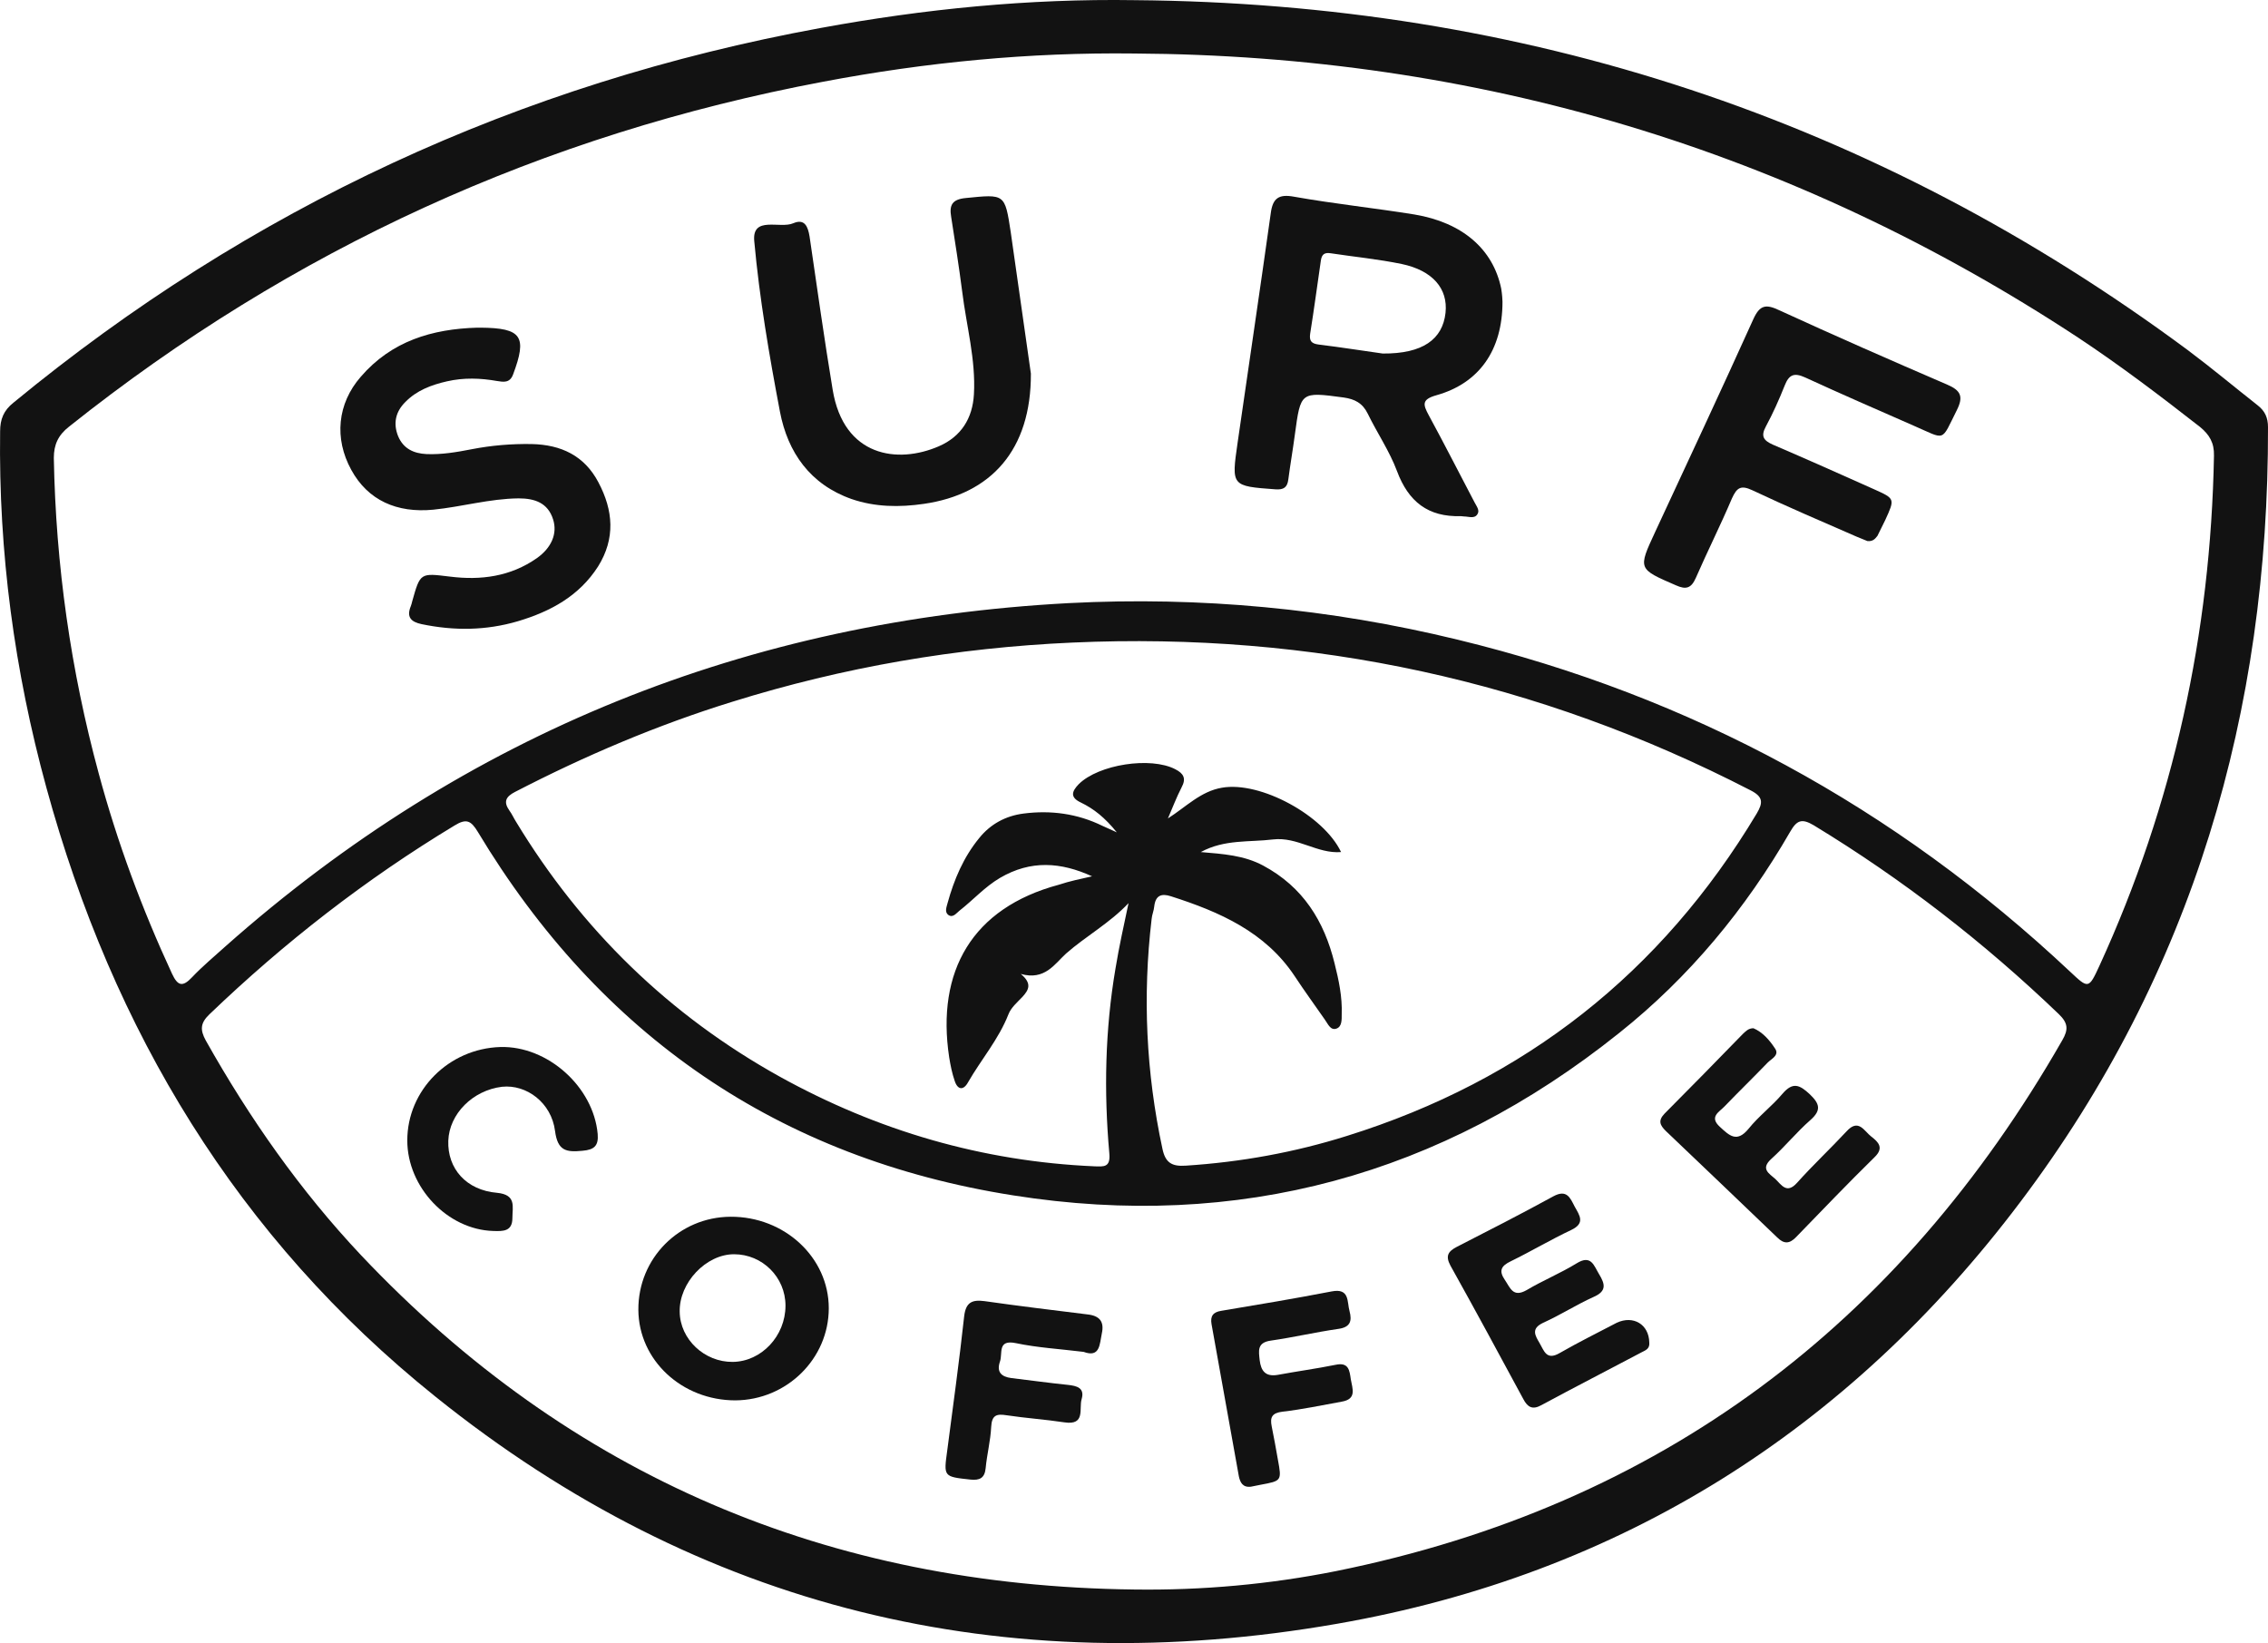
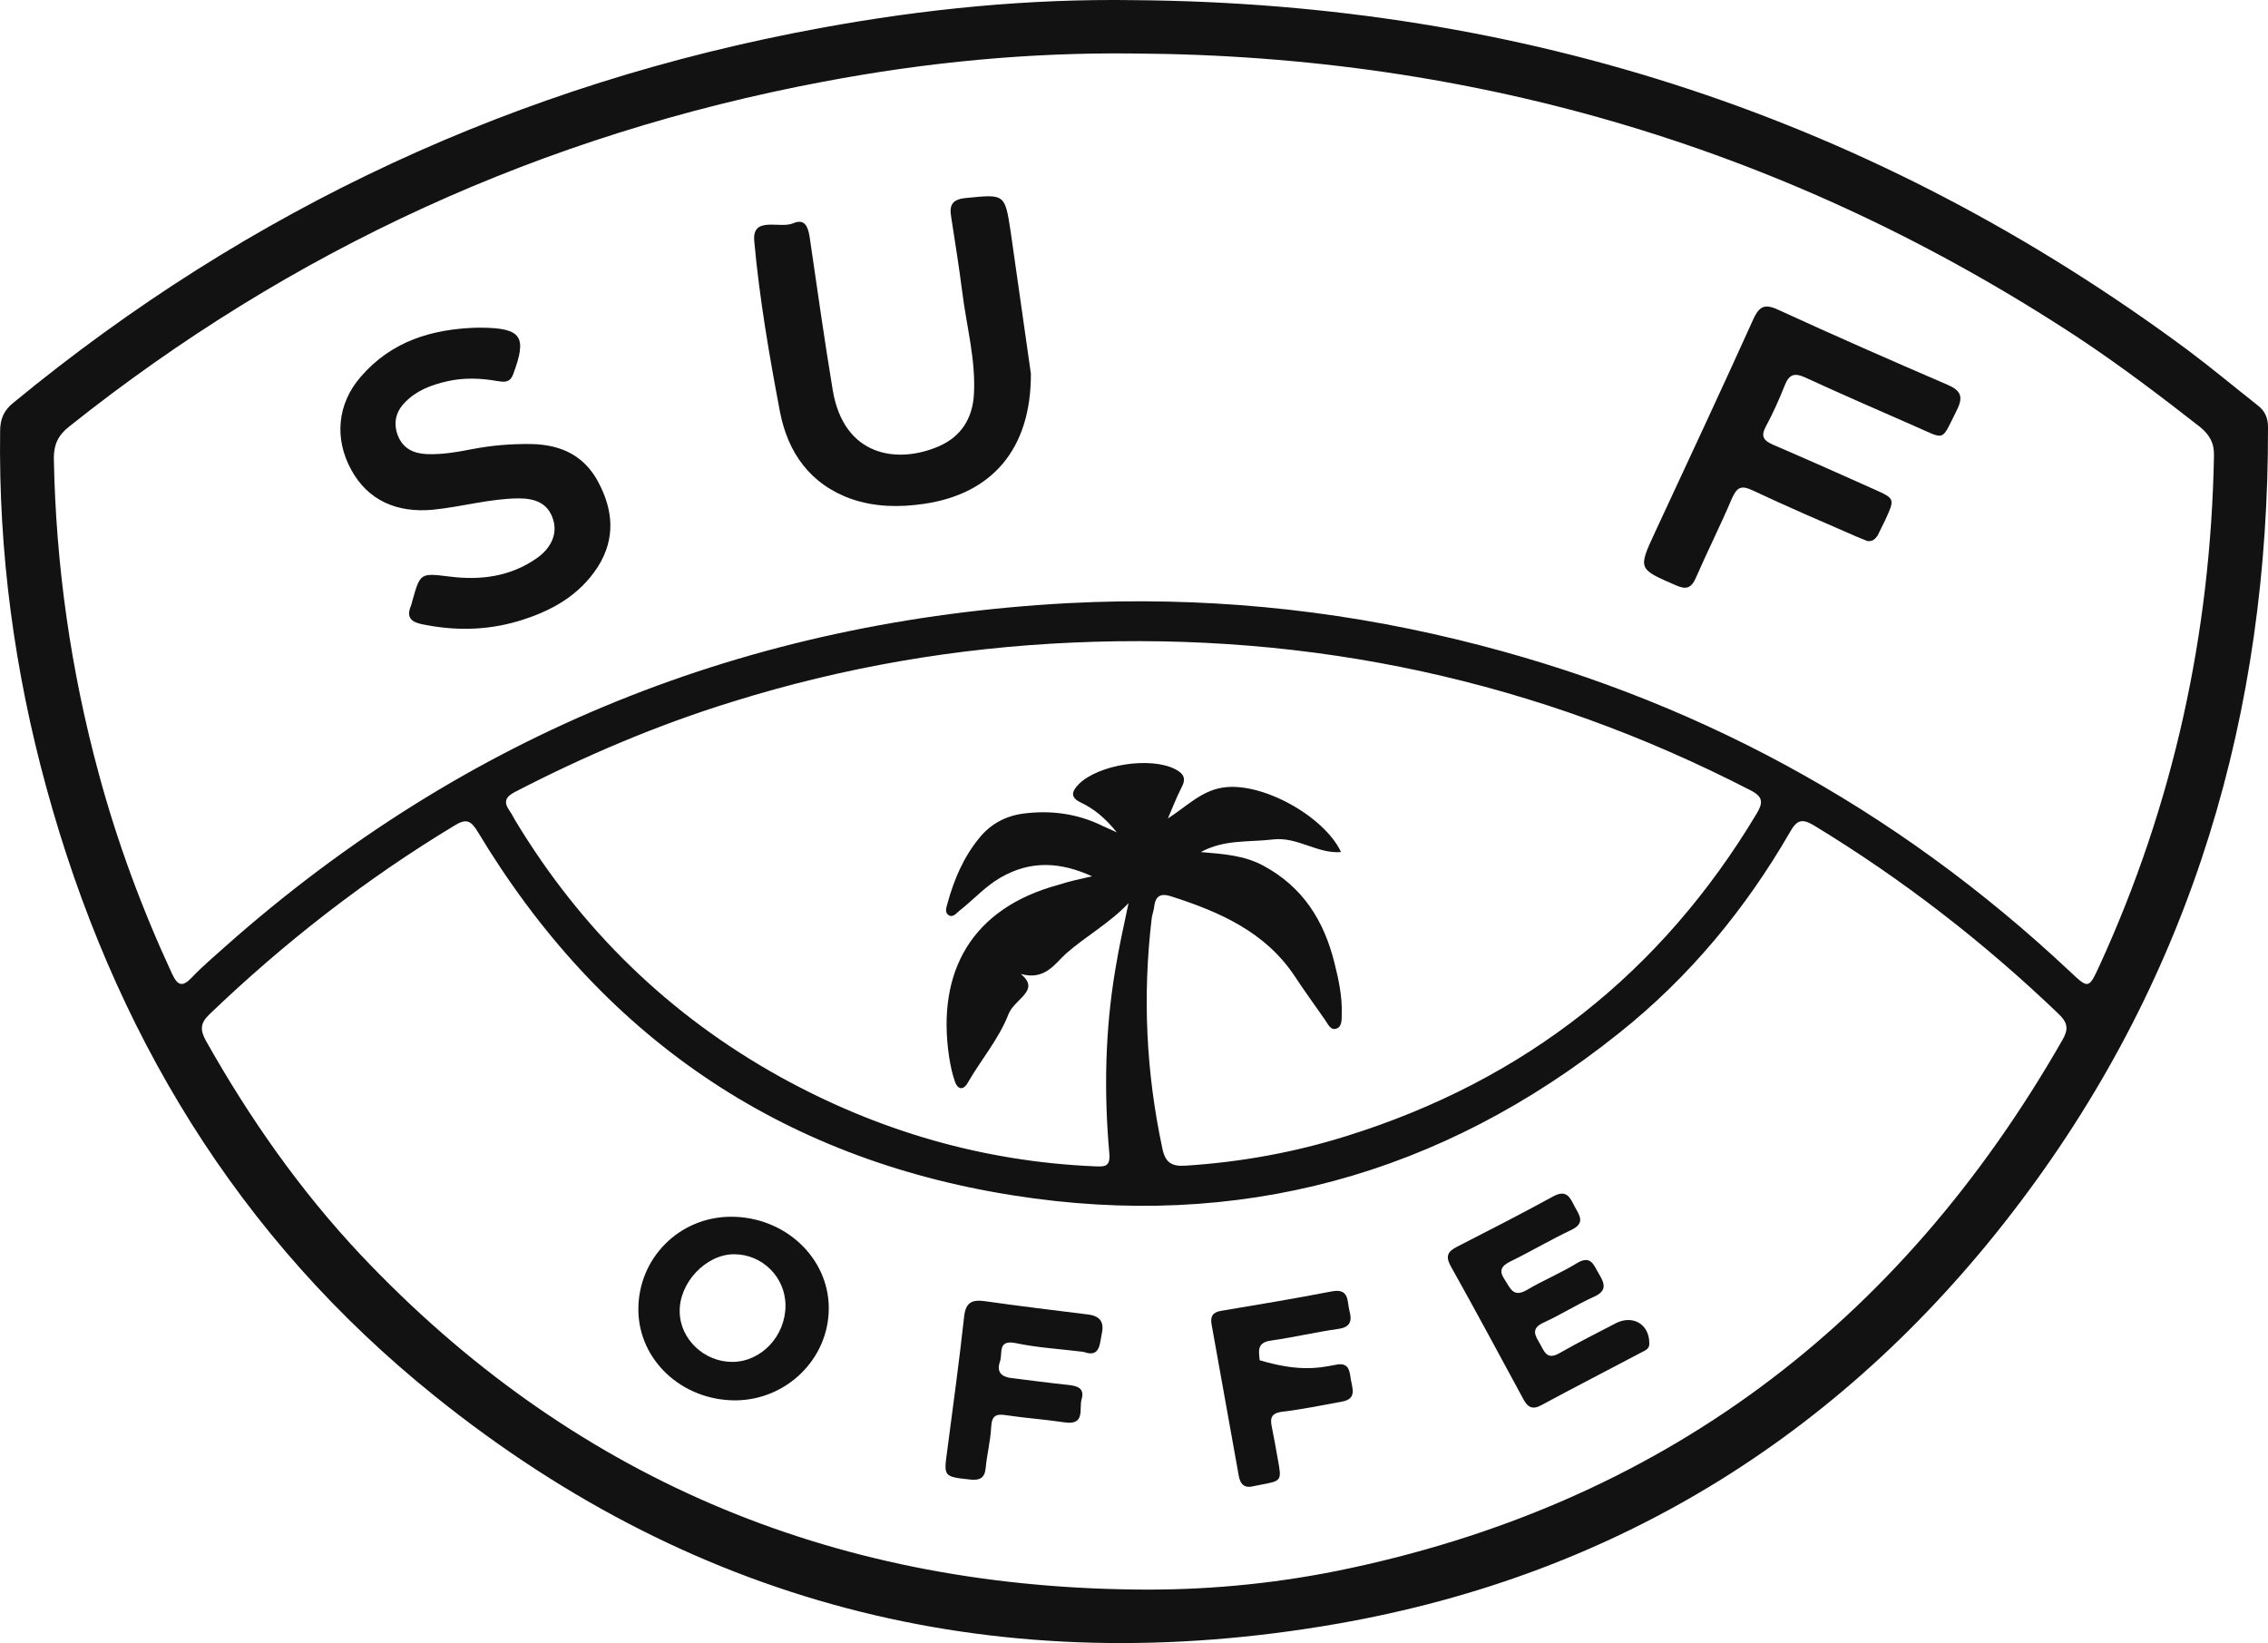
<svg xmlns="http://www.w3.org/2000/svg" viewBox="0 0 114.317 82.815" fill="none">
  <path d="M57.194 0.008C76.799 0.171 94.516 5.972 110.265 17.64C111.463 18.536 112.611 19.497 113.792 20.426C114.17 20.719 114.317 21.061 114.317 21.534C114.35 35.857 110.544 49.024 101.849 60.561C93.187 72.065 81.687 79.349 67.398 81.842C50.599 84.775 35.277 81.109 21.939 70.387C11.965 62.386 5.682 51.941 2.335 39.687C0.728 33.82 -0.076 27.84 0.006 21.746C0.006 21.127 0.186 20.687 0.678 20.296C12.588 10.486 26.156 4.196 41.363 1.41C46.597 0.448 51.863 -0.073 57.194 0.008ZM57.161 2.697C51.895 2.632 46.678 3.137 41.511 4.115C27.386 6.771 14.705 12.555 3.484 21.501C2.942 21.925 2.713 22.398 2.713 23.082C2.811 28.476 3.566 33.788 4.976 38.986C5.912 42.457 7.158 45.814 8.668 49.073C8.963 49.708 9.209 49.757 9.685 49.252C10.21 48.698 10.8 48.209 11.358 47.704C23.482 36.949 37.705 31.262 53.88 30.398C60.492 30.056 67.037 30.675 73.468 32.24C85.247 35.091 95.533 40.697 104.343 48.975C105.262 49.839 105.278 49.855 105.819 48.681C109.56 40.518 111.43 31.93 111.594 22.968C111.61 22.316 111.364 21.909 110.889 21.518C108.887 19.953 106.869 18.422 104.753 17.02C90.333 7.537 74.453 2.795 57.161 2.697ZM57.161 80.115C60.59 80.164 64.003 79.854 67.349 79.186C83.705 75.878 95.747 66.753 103.949 52.429C104.261 51.892 104.244 51.566 103.769 51.11C99.996 47.492 95.894 44.314 91.415 41.593C90.808 41.235 90.562 41.349 90.234 41.919C87.987 45.814 85.149 49.252 81.605 52.071C72.648 59.241 62.411 62.043 51.075 60.251C39.247 58.393 30.24 52.169 24.089 41.936C23.744 41.365 23.514 41.235 22.907 41.61C18.429 44.314 14.327 47.508 10.554 51.126C10.095 51.566 10.079 51.908 10.374 52.446C12.572 56.356 15.131 60.007 18.199 63.266C28.748 74.428 41.79 79.936 57.161 80.115ZM55.045 44.168C53.47 43.451 51.961 43.337 50.402 44.249C49.631 44.706 49.057 45.357 48.368 45.895C48.204 46.025 48.04 46.27 47.81 46.123C47.597 45.977 47.712 45.716 47.761 45.52C48.089 44.331 48.565 43.206 49.353 42.245C49.927 41.528 50.698 41.121 51.584 41.006C52.962 40.827 54.307 41.006 55.57 41.626C55.734 41.707 55.915 41.773 56.292 41.952C55.685 41.202 55.127 40.762 54.487 40.453C53.93 40.192 54.012 39.899 54.373 39.524C55.373 38.53 57.998 38.122 59.245 38.774C59.655 38.986 59.803 39.231 59.557 39.687C59.294 40.192 59.097 40.73 58.868 41.251C59.786 40.664 60.525 39.882 61.591 39.703C63.527 39.361 66.726 41.104 67.595 42.946C66.398 43.043 65.397 42.164 64.166 42.31C62.969 42.457 61.722 42.294 60.525 42.946C61.657 43.043 62.706 43.109 63.674 43.63C65.676 44.706 66.742 46.417 67.267 48.551C67.48 49.399 67.661 50.246 67.628 51.126C67.628 51.387 67.644 51.745 67.365 51.843C67.054 51.957 66.923 51.582 66.775 51.387C66.266 50.653 65.741 49.936 65.249 49.187C63.773 46.971 61.476 45.96 59.032 45.178C58.539 45.015 58.244 45.129 58.179 45.683C58.162 45.895 58.064 46.107 58.047 46.319C57.588 50.213 57.768 54.059 58.589 57.888C58.736 58.605 59.064 58.801 59.77 58.752C62.542 58.573 65.249 58.084 67.891 57.253C76.864 54.45 83.738 49.024 88.545 41.006C88.873 40.453 88.873 40.159 88.233 39.833C77.52 34.309 66.135 31.849 54.061 32.387C48.204 32.647 42.512 33.625 36.918 35.369C33.128 36.542 29.486 38.09 25.959 39.915C25.483 40.159 25.368 40.42 25.68 40.86C25.811 41.039 25.893 41.235 26.008 41.414C29.305 46.857 33.735 51.175 39.313 54.271C44.234 56.992 49.517 58.54 55.16 58.785C55.636 58.801 55.98 58.85 55.915 58.133C55.636 55.02 55.701 51.892 56.226 48.812C56.407 47.704 56.653 46.612 56.883 45.52C55.931 46.531 54.734 47.182 53.733 48.062C53.159 48.584 52.666 49.431 51.452 49.089C52.043 49.578 51.846 49.904 51.534 50.246C51.272 50.523 50.96 50.784 50.829 51.126C50.337 52.381 49.451 53.407 48.795 54.548C48.565 54.971 48.27 54.939 48.122 54.483C47.991 54.108 47.909 53.7 47.843 53.293C47.187 48.959 48.992 45.765 53.372 44.592C53.913 44.412 54.471 44.298 55.045 44.168Z" fill="#121212" />
-   <path d="M75.732 15.212C75.732 17.656 74.551 19.318 72.402 19.921C71.647 20.133 71.729 20.393 72.008 20.915C72.796 22.365 73.55 23.848 74.321 25.315C74.42 25.51 74.6 25.722 74.469 25.917C74.321 26.162 74.026 26.031 73.796 26.031C73.747 26.031 73.682 26.015 73.632 26.015C71.975 26.064 70.991 25.282 70.417 23.75C70.04 22.74 69.416 21.827 68.94 20.85C68.678 20.312 68.284 20.116 67.726 20.035C65.545 19.742 65.561 19.742 65.266 21.909C65.167 22.658 65.036 23.408 64.938 24.158C64.888 24.565 64.708 24.695 64.281 24.663C62.067 24.5 62.067 24.5 62.378 22.332C62.936 18.471 63.51 14.609 64.052 10.747C64.15 9.997 64.445 9.769 65.233 9.916C67.251 10.274 69.285 10.486 71.303 10.812C73.714 11.219 75.256 12.555 75.667 14.543C75.716 14.837 75.732 15.13 75.732 15.212ZM69.695 17.819C71.713 17.835 72.714 17.102 72.861 15.766C72.992 14.543 72.205 13.631 70.647 13.305C69.465 13.061 68.268 12.947 67.087 12.767C66.775 12.718 66.627 12.8 66.578 13.126C66.398 14.364 66.233 15.603 66.037 16.825C65.987 17.183 66.102 17.314 66.447 17.363C67.644 17.509 68.858 17.705 69.695 17.819Z" fill="#121212" />
  <path d="M51.961 18.829C51.977 22.675 49.96 24.907 46.564 25.396C45.333 25.575 44.103 25.559 42.922 25.152C40.838 24.418 39.706 22.805 39.313 20.752C38.771 17.9 38.279 15.032 38.017 12.148C37.902 10.861 39.313 11.545 39.985 11.252C40.559 11.007 40.723 11.415 40.806 11.92C41.183 14.495 41.544 17.069 41.97 19.644C42.528 23.033 45.251 23.392 47.318 22.495C48.45 22.007 49.024 21.078 49.09 19.872C49.189 18.128 48.713 16.434 48.5 14.706C48.336 13.435 48.139 12.181 47.942 10.926C47.843 10.339 47.991 10.046 48.68 9.981C50.649 9.785 50.649 9.753 50.944 11.692C51.305 14.234 51.666 16.776 51.961 18.829Z" fill="#121212" />
  <path d="M24.056 16.515C24.105 16.515 24.171 16.515 24.22 16.515C26.303 16.531 26.582 16.955 25.86 18.878C25.696 19.318 25.368 19.253 25.056 19.204C24.22 19.057 23.383 19.025 22.53 19.22C21.743 19.399 21.004 19.676 20.43 20.263C19.938 20.752 19.807 21.339 20.069 21.99C20.332 22.61 20.84 22.854 21.497 22.887C22.268 22.919 23.022 22.789 23.777 22.642C24.778 22.447 25.778 22.365 26.795 22.381C28.288 22.414 29.453 22.968 30.159 24.304C30.913 25.722 31.028 27.14 30.142 28.557C29.191 30.04 27.747 30.822 26.106 31.311C24.499 31.784 22.891 31.8 21.25 31.458C20.709 31.344 20.479 31.099 20.709 30.545C20.742 30.464 20.758 30.382 20.775 30.317C21.185 28.851 21.185 28.883 22.678 29.062C24.236 29.258 25.729 29.062 27.058 28.134C27.796 27.612 28.108 26.895 27.878 26.178C27.616 25.347 26.959 25.119 26.139 25.119C24.679 25.135 23.285 25.543 21.841 25.689C20.004 25.868 18.544 25.217 17.707 23.685C16.837 22.104 17.002 20.345 18.183 18.992C19.741 17.183 21.792 16.58 24.056 16.515Z" fill="#121212" />
  <path d="M94.122 27.27C93.958 27.205 93.761 27.123 93.565 27.042C91.809 26.276 90.054 25.526 88.331 24.712C87.741 24.435 87.544 24.581 87.298 25.119C86.724 26.471 86.068 27.775 85.477 29.127C85.247 29.649 84.985 29.731 84.476 29.502C82.557 28.671 82.557 28.688 83.426 26.814C85.083 23.245 86.756 19.676 88.381 16.075C88.709 15.358 89.021 15.326 89.677 15.635C92.482 16.923 95.304 18.161 98.142 19.383C98.831 19.676 98.978 19.986 98.634 20.67C97.814 22.3 98.109 22.17 96.452 21.453C94.631 20.654 92.794 19.856 90.989 19.025C90.415 18.764 90.169 18.894 89.956 19.432C89.677 20.133 89.365 20.833 89.004 21.501C88.741 21.99 88.889 22.202 89.365 22.414C91.071 23.147 92.761 23.897 94.467 24.663C95.517 25.135 95.517 25.135 95.025 26.211C94.893 26.488 94.762 26.749 94.631 27.009C94.516 27.156 94.401 27.302 94.122 27.27Z" fill="#121212" />
  <path d="M37.065 70.582C34.375 70.582 32.193 68.561 32.176 66.02C32.16 63.429 34.227 61.343 36.819 61.327C39.542 61.31 41.774 63.38 41.774 65.938C41.774 68.48 39.657 70.566 37.065 70.582ZM39.592 65.808C39.592 64.374 38.427 63.217 36.999 63.217C35.589 63.217 34.227 64.651 34.26 66.117C34.276 67.502 35.507 68.659 36.934 68.643C38.377 68.627 39.592 67.339 39.592 65.808Z" fill="#121212" />
  <path d="M83.131 67.665C83.164 67.975 82.95 68.056 82.754 68.154C81.064 69.05 79.374 69.914 77.684 70.827C77.242 71.071 76.996 70.924 76.782 70.517C75.568 68.268 74.354 66.02 73.107 63.787C72.845 63.298 72.993 63.07 73.435 62.842C75.06 62.011 76.684 61.18 78.291 60.3C78.98 59.925 79.145 60.381 79.374 60.821C79.62 61.261 79.916 61.653 79.194 61.995C78.16 62.483 77.176 63.07 76.142 63.575C75.667 63.803 75.535 64.048 75.847 64.504C76.126 64.912 76.257 65.416 76.946 65.026C77.767 64.537 78.652 64.178 79.473 63.673C80.211 63.217 80.342 63.803 80.604 64.227C80.9 64.716 80.998 65.074 80.326 65.368C79.456 65.759 78.652 66.28 77.783 66.671C77.159 66.965 77.373 67.307 77.603 67.698C77.832 68.089 77.947 68.578 78.603 68.203C79.538 67.665 80.523 67.176 81.49 66.671C82.327 66.28 83.114 66.753 83.131 67.665Z" fill="#121212" />
-   <path d="M88.381 51.826C88.84 52.022 89.184 52.413 89.463 52.837C89.709 53.179 89.299 53.358 89.102 53.554C88.381 54.303 87.642 55.02 86.92 55.77C86.658 56.047 86.133 56.291 86.691 56.797C87.167 57.237 87.544 57.611 88.134 56.894C88.643 56.259 89.316 55.754 89.84 55.134C90.366 54.515 90.71 54.678 91.219 55.151C91.711 55.623 91.826 55.949 91.251 56.454C90.562 57.057 89.972 57.79 89.283 58.41C88.725 58.915 89.168 59.143 89.48 59.42C89.791 59.713 90.054 60.202 90.579 59.616C91.383 58.719 92.252 57.905 93.072 57.025C93.679 56.356 93.958 57.008 94.319 57.285C94.68 57.562 94.976 57.856 94.483 58.328C93.138 59.648 91.842 61.001 90.53 62.353C90.201 62.695 89.923 62.712 89.578 62.369C87.708 60.577 85.838 58.785 83.968 57.008C83.672 56.715 83.558 56.487 83.902 56.128C85.231 54.792 86.543 53.456 87.856 52.104C87.987 51.989 88.118 51.826 88.381 51.826Z" fill="#121212" />
-   <path d="M20.529 57.481C20.529 54.955 22.612 52.853 25.22 52.772C27.599 52.707 29.912 54.776 30.126 57.155C30.175 57.742 29.962 57.953 29.355 58.002C28.534 58.084 28.108 58.002 27.977 57.008C27.796 55.574 26.533 54.645 25.303 54.776C23.826 54.955 22.645 56.145 22.596 57.497C22.547 58.899 23.498 59.99 25.056 60.121C26.041 60.219 25.827 60.821 25.827 61.392C25.827 62.076 25.352 62.06 24.86 62.044C22.563 61.978 20.529 59.844 20.529 57.481Z" fill="#121212" />
-   <path d="M63.051 74.933C62.641 74.982 62.51 74.721 62.444 74.411C61.984 71.853 61.525 69.295 61.066 66.736C61 66.346 61.132 66.134 61.558 66.068C63.412 65.759 65.266 65.449 67.12 65.091C68.038 64.912 67.891 65.612 68.022 66.085C68.153 66.574 68.071 66.899 67.448 66.981C66.316 67.144 65.2 67.405 64.068 67.568C63.346 67.665 63.445 68.089 63.494 68.561C63.559 69.083 63.773 69.409 64.413 69.295C65.381 69.116 66.348 68.985 67.316 68.79C67.989 68.643 68.022 69.083 68.087 69.523C68.169 69.995 68.399 70.517 67.628 70.647C66.627 70.827 65.643 71.038 64.642 71.152C64.117 71.218 64.003 71.429 64.101 71.902C64.216 72.456 64.314 73.026 64.413 73.58C64.61 74.64 64.593 74.64 63.543 74.835C63.363 74.868 63.199 74.9 63.051 74.933Z" fill="#121212" />
+   <path d="M63.051 74.933C62.641 74.982 62.51 74.721 62.444 74.411C61.984 71.853 61.525 69.295 61.066 66.736C61 66.346 61.132 66.134 61.558 66.068C63.412 65.759 65.266 65.449 67.12 65.091C68.038 64.912 67.891 65.612 68.022 66.085C68.153 66.574 68.071 66.899 67.448 66.981C66.316 67.144 65.2 67.405 64.068 67.568C63.346 67.665 63.445 68.089 63.494 68.561C65.381 69.116 66.348 68.985 67.316 68.79C67.989 68.643 68.022 69.083 68.087 69.523C68.169 69.995 68.399 70.517 67.628 70.647C66.627 70.827 65.643 71.038 64.642 71.152C64.117 71.218 64.003 71.429 64.101 71.902C64.216 72.456 64.314 73.026 64.413 73.58C64.61 74.64 64.593 74.64 63.543 74.835C63.363 74.868 63.199 74.9 63.051 74.933Z" fill="#121212" />
  <path d="M54.619 68.138C53.421 67.991 52.289 67.926 51.206 67.698C50.255 67.502 50.55 68.219 50.402 68.627C50.222 69.148 50.468 69.393 50.977 69.458C51.928 69.572 52.863 69.702 53.815 69.8C54.274 69.849 54.684 69.947 54.52 70.517C54.373 70.99 54.734 71.853 53.651 71.69C52.683 71.543 51.699 71.478 50.731 71.332C50.222 71.25 49.992 71.332 49.96 71.918C49.927 72.619 49.746 73.303 49.681 74.004C49.631 74.509 49.369 74.623 48.91 74.574C47.548 74.428 47.565 74.428 47.745 73.108C48.04 70.859 48.352 68.594 48.598 66.346C48.68 65.645 48.992 65.498 49.615 65.579C51.338 65.824 53.077 66.036 54.799 66.248C55.422 66.313 55.669 66.606 55.537 67.209C55.422 67.747 55.455 68.447 54.619 68.138Z" fill="#121212" />
</svg>